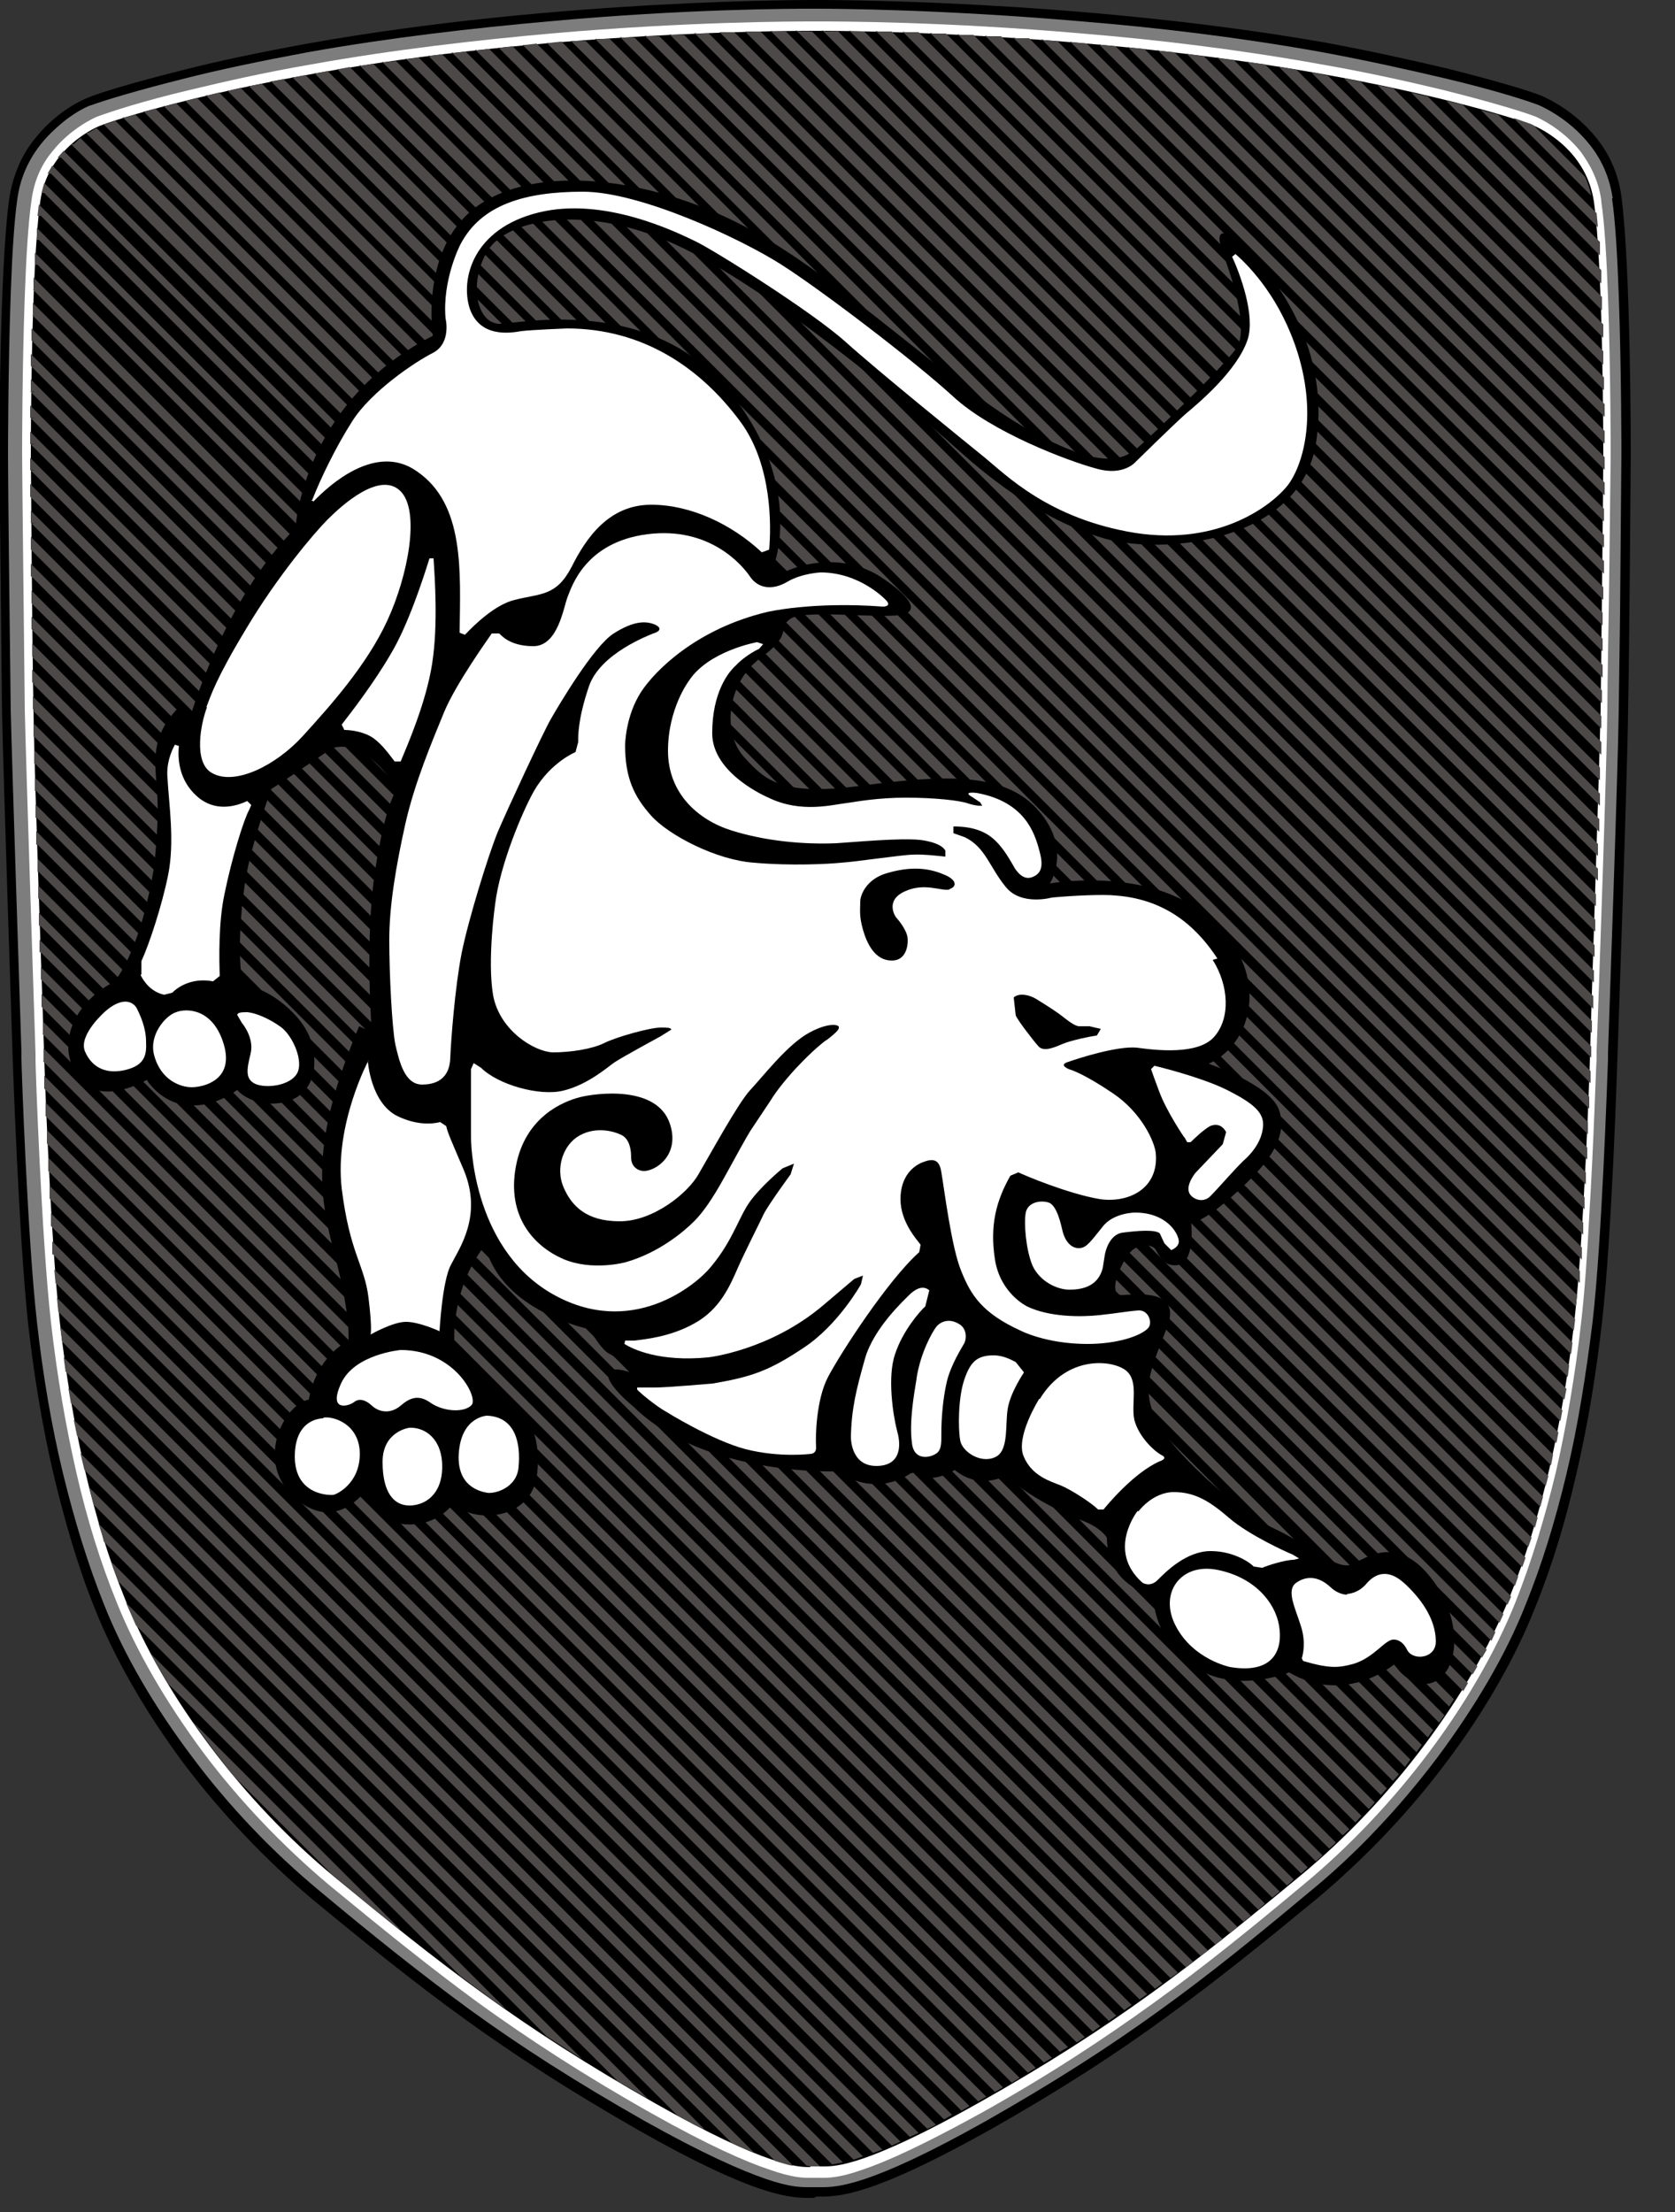
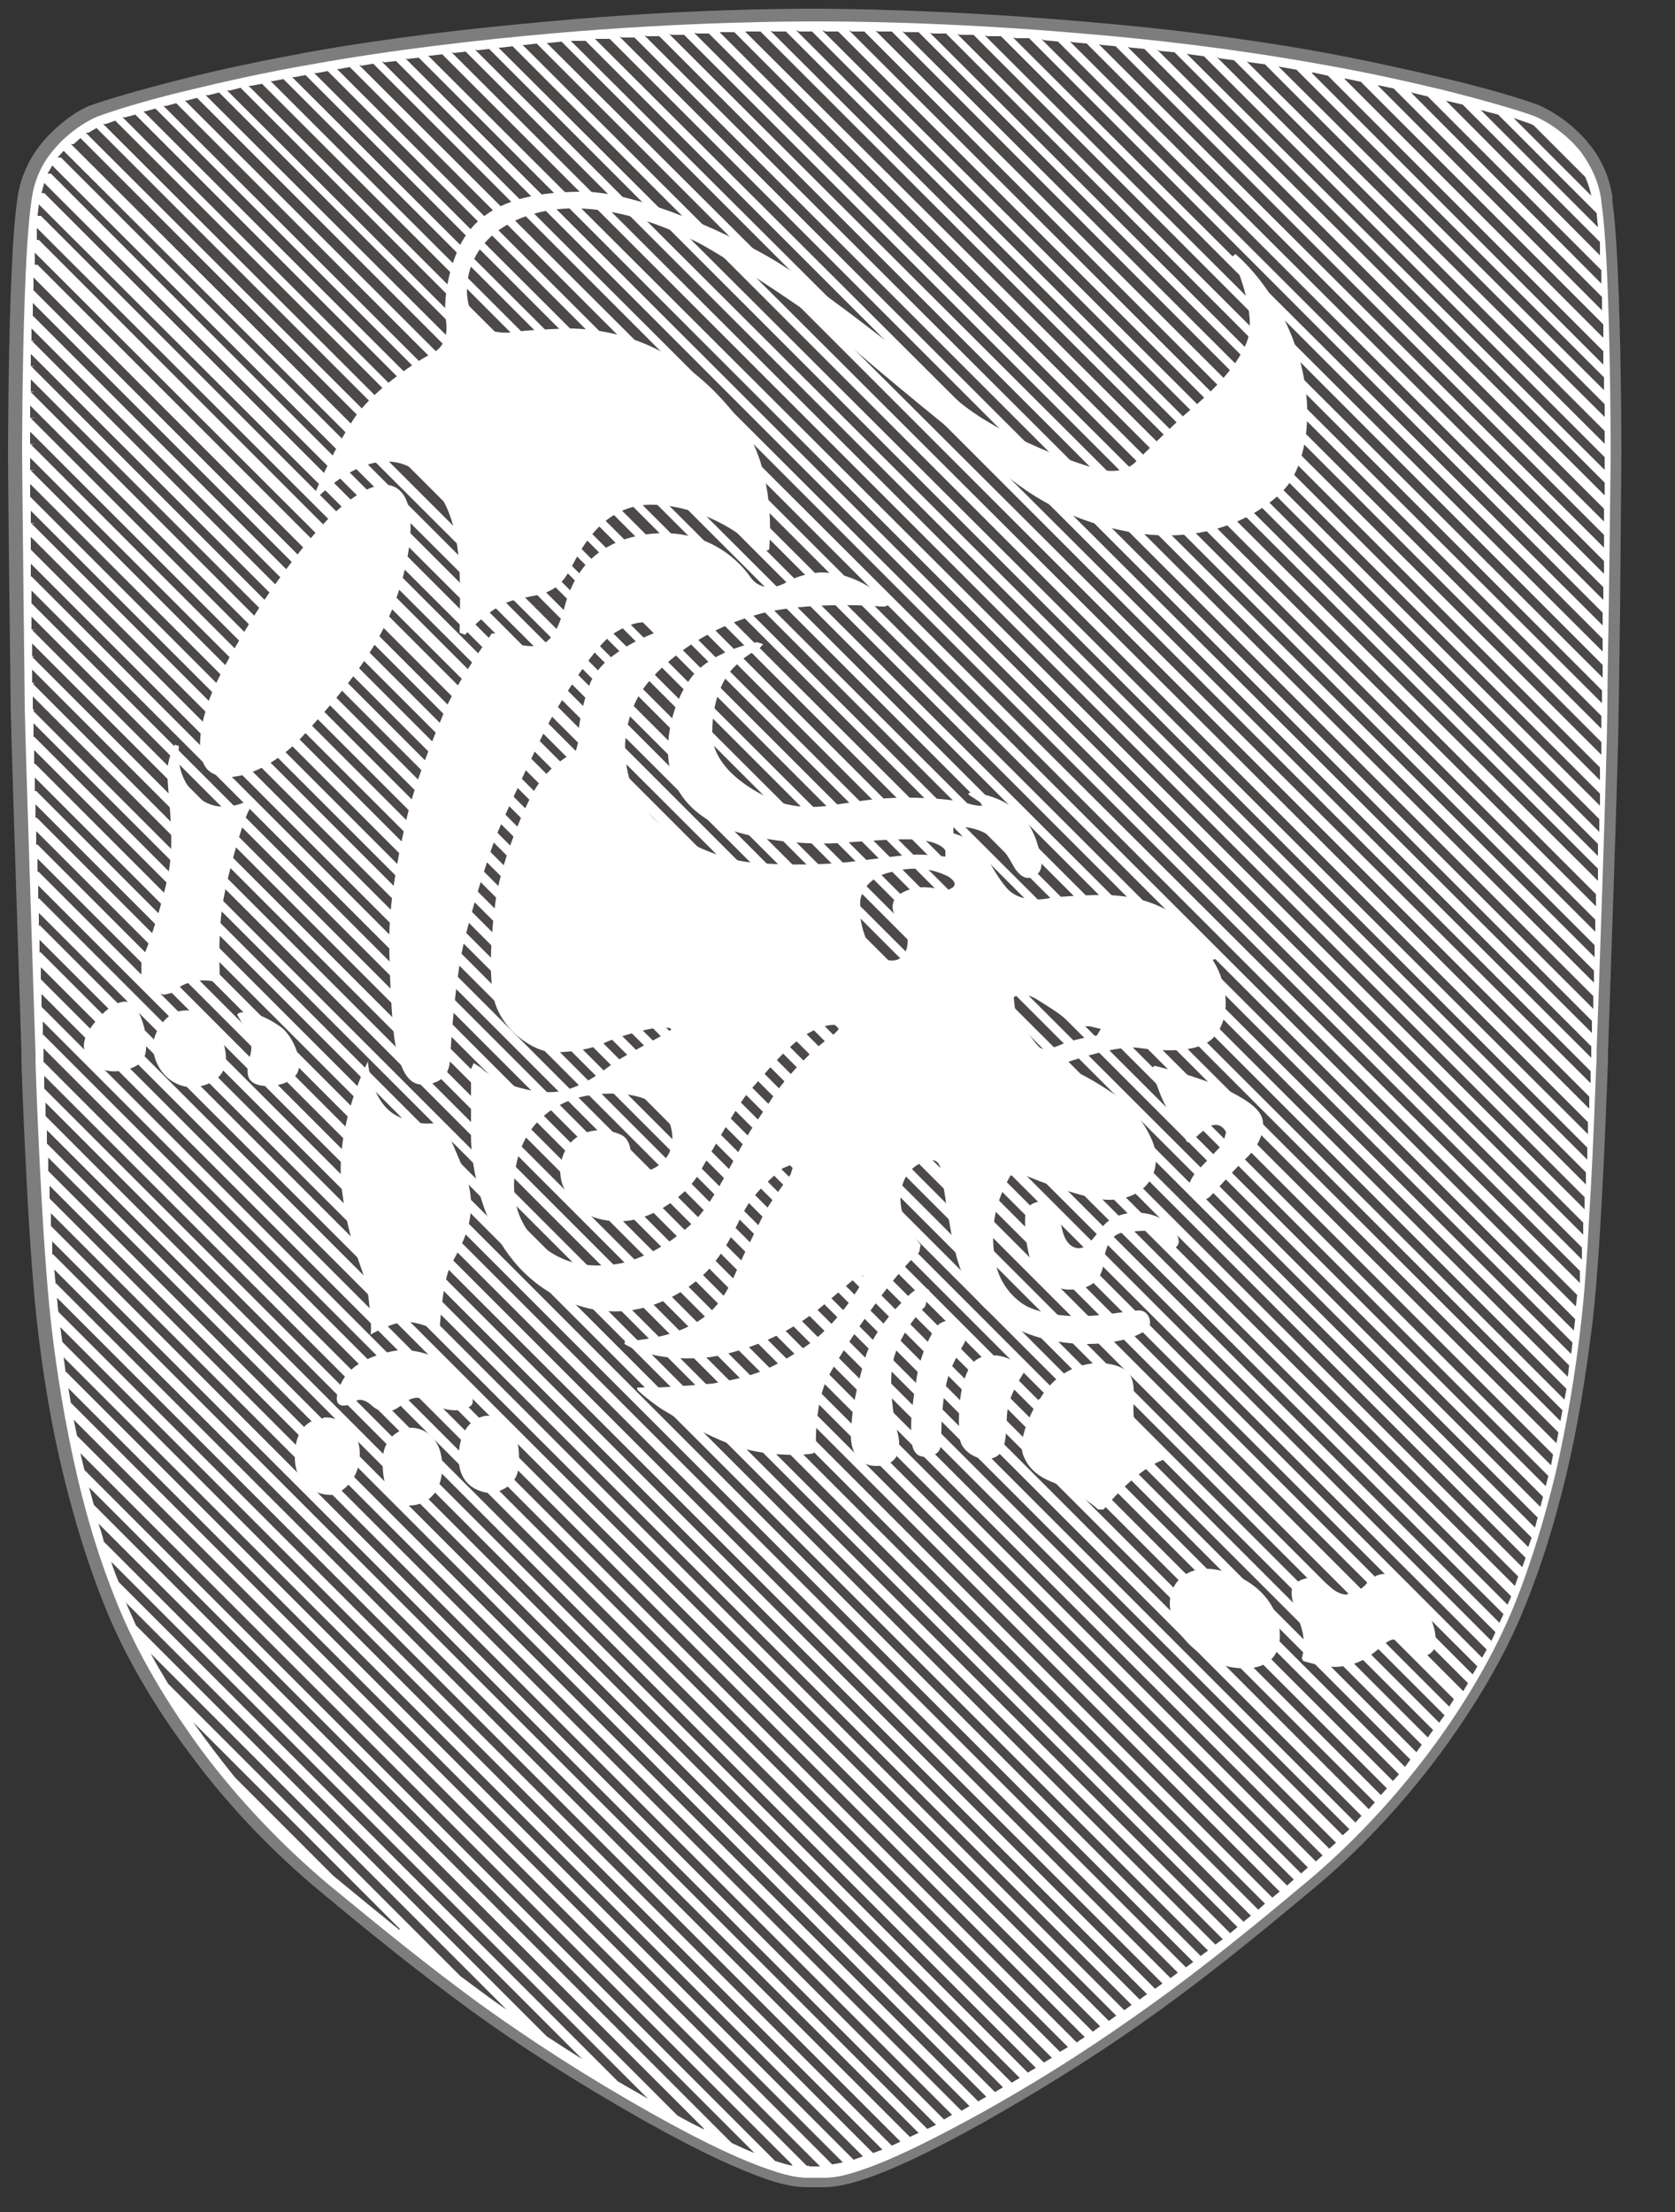
<svg xmlns="http://www.w3.org/2000/svg" viewBox="0 0 25 33" fill="none">
  <rect x="0" y="0" width="25" height="33" fill="#333333" stroke="none" />
-   <path fill-rule="evenodd" clip-rule="evenodd" d="M12.18 32.77H12.22C12.52 32.77 13 32.77 14.8 31.76C15.84 31.17 16.66 30.64 17.41 30.09C18.17 29.54 18.86 28.98 19.65 28.33C20.39 27.71 21.04 27.02 21.58 26.3C22.17 25.52 22.62 24.72 22.91 23.99C23.17 23.35 23.37 22.68 23.52 22.02C23.71 21.22 23.83 20.43 23.91 19.73C24.06 18.43 24.14 15.8 24.14 15.79C24.14 15.78 24.29 11.57 24.3 10.59C24.32 9.65 24.34 6.76 24.34 6.75C24.34 6.74 24.34 3.97 24.2 2.93C24.15 2.56 24 2.27 23.82 2.05C23.53 1.69 23.17 1.5 23.01 1.43C22.84 1.36 22.35 1.21 21.59 1.02C21.08 0.9 20.46 0.76 19.75 0.63C16.02 -0.02 12.19 6.72126e-05 12.18 6.72126e-05C12.17 6.72126e-05 8.34 -0.02 4.59 0.65C3.88 0.78 3.26 0.91 2.75 1.04C1.99 1.23 1.5 1.38 1.33 1.45C1.17 1.51 0.81 1.7 0.52 2.07C0.34 2.29 0.2 2.58 0.14 2.95C-0.01 3.99 -0.01 6.76 -0.01 6.77C-0.01 6.78 0.02 9.66 0.03 10.61C0.05 11.59 0.19 15.8 0.19 15.81C0.19 15.81 0.28 18.45 0.42 19.75C0.5 20.46 0.62 21.24 0.81 22.04C0.97 22.7 1.16 23.37 1.42 24.01C1.71 24.74 2.17 25.54 2.75 26.32C3.29 27.03 3.94 27.73 4.68 28.35C5.47 29 6.16 29.56 6.92 30.11C7.68 30.66 8.5 31.19 9.53 31.78C11.33 32.8 11.82 32.79 12.11 32.79H12.15L12.18 32.77Z" fill="#010000" />
  <path fill-rule="evenodd" clip-rule="evenodd" d="M24.07 2.96C24.02 2.62 23.89 2.36 23.72 2.15C23.4 1.75 22.99 1.58 22.97 1.57C22.79 1.5 22.29 1.34 21.57 1.17C21.06 1.05 20.44 0.91 19.74 0.78C18.52 0.56 17.27 0.41 16.15 0.32C14.09 0.14 12.48 0.13 12.22 0.13H12.11C11.85 0.13 10.24 0.13 8.18 0.32C7.06 0.42 5.82 0.56 4.59 0.78C3.89 0.91 3.27 1.04 2.76 1.17C2.04 1.35 1.55 1.5 1.36 1.57C1.34 1.57 1.1 1.67 0.85 1.9C0.6 2.12 0.33 2.46 0.26 2.96C0.21 3.3 0.18 3.83 0.16 4.39C0.12 5.49 0.12 6.74 0.12 6.75V6.84C0.12 7.34 0.15 9.73 0.16 10.59C0.18 11.45 0.3 15.06 0.32 15.69V15.79C0.32 15.93 0.41 18.46 0.55 19.71C0.64 20.52 0.77 21.28 0.94 21.98C1.11 22.68 1.31 23.33 1.55 23.93C1.85 24.69 2.31 25.47 2.86 26.2C3.41 26.94 4.07 27.63 4.77 28.21C5.56 28.87 6.26 29.43 7.01 29.98C7.77 30.53 8.58 31.05 9.6 31.63C10.49 32.13 11.06 32.38 11.44 32.51C11.79 32.63 11.96 32.63 12.07 32.63H12.25C12.48 32.63 12.96 32.63 14.72 31.64C15.74 31.06 16.55 30.54 17.31 29.99C18.06 29.45 18.76 28.88 19.55 28.22C20.26 27.64 20.91 26.94 21.46 26.21C22.01 25.47 22.47 24.7 22.77 23.94C23.01 23.35 23.21 22.7 23.38 21.99C23.55 21.28 23.67 20.52 23.77 19.72C23.91 18.5 23.99 16.05 24 15.81V15.71C24.02 15.1 24.15 11.46 24.16 10.6L24.18 9.14L24.2 6.76C24.2 6.76 24.2 5.5 24.16 4.39C24.14 3.83 24.11 3.3 24.06 2.96" fill="#7D7D7D" />
  <path fill-rule="evenodd" clip-rule="evenodd" d="M23.9 2.99C23.86 2.69 23.73 2.45 23.59 2.26C23.3 1.9 22.94 1.75 22.92 1.74C22.74 1.67 22.25 1.52 21.53 1.34C21.03 1.22 20.41 1.08 19.72 0.96C18.5 0.74 17.26 0.59 16.15 0.5C14.1 0.32 12.5 0.32 12.24 0.32H12.13C11.87 0.32 10.27 0.32 8.22 0.5C7.11 0.6 5.87 0.74 4.65 0.96C3.95 1.08 3.34 1.22 2.84 1.34C2.12 1.51 1.64 1.67 1.45 1.74C1.4 1.76 1.05 1.92 0.78 2.26C0.63 2.44 0.51 2.68 0.47 2.99C0.42 3.33 0.39 3.86 0.37 4.41C0.33 5.51 0.33 6.74 0.33 6.76C0.33 7 0.36 9.68 0.37 10.6C0.39 11.47 0.51 15.1 0.53 15.72V15.81C0.53 15.95 0.62 18.48 0.76 19.72C0.85 20.52 0.98 21.27 1.14 21.97C1.3 22.67 1.5 23.31 1.74 23.9C2.04 24.65 2.49 25.41 3.03 26.14C3.57 26.86 4.22 27.54 4.91 28.12C5.7 28.77 6.39 29.33 7.14 29.88C7.89 30.42 8.7 30.95 9.71 31.52C10.58 32.01 11.13 32.25 11.49 32.37C11.83 32.49 11.99 32.49 12.09 32.49H12.27C12.37 32.49 12.53 32.49 12.87 32.37C13.23 32.25 13.78 32 14.65 31.52C15.67 30.95 16.47 30.42 17.22 29.88C17.97 29.34 18.66 28.78 19.45 28.12C20.14 27.55 20.79 26.86 21.33 26.14C21.87 25.42 22.32 24.65 22.62 23.9C22.85 23.32 23.05 22.67 23.22 21.97C23.38 21.27 23.51 20.52 23.6 19.72C23.65 19.29 23.69 18.72 23.72 18.14C23.79 17.01 23.82 15.88 23.83 15.81V15.68C23.86 14.89 23.98 11.45 23.99 10.61C23.99 10.16 24.01 9.28 24.02 8.47L24.04 6.78C24.04 6.78 24.04 5.53 24 4.43C23.98 3.87 23.95 3.34 23.9 3.01" fill="white" />
-   <path fill-rule="evenodd" clip-rule="evenodd" d="M12.09 32.33C11.92 32.33 11.46 32.33 9.78 31.38C7.75 30.23 6.57 29.3 4.99 28C3.62 26.87 2.45 25.31 1.86 23.84C1.39 22.68 1.07 21.28 0.89 19.7C0.75 18.44 0.66 15.82 0.66 15.8C0.66 15.63 0.51 11.54 0.5 10.6C0.48 9.65 0.46 6.79 0.46 6.76C0.46 6.74 0.46 4.01 0.6 3.01C0.71 2.19 1.47 1.88 1.51 1.87C1.82 1.75 2.99 1.4 4.68 1.1C8.16 0.47 11.74 0.46 12.14 0.46H12.25C12.65 0.46 16.23 0.48 19.71 1.1C21.4 1.4 22.58 1.75 22.88 1.87C22.91 1.88 23.67 2.19 23.79 3.01C23.93 4.01 23.93 6.74 23.93 6.76C23.93 7.25 23.9 9.72 23.89 10.59C23.87 11.49 23.74 15.34 23.73 15.78C23.73 15.9 23.64 18.45 23.5 19.69C23.32 21.27 23 22.67 22.53 23.83C21.94 25.3 20.77 26.86 19.4 27.99C17.83 29.29 16.64 30.23 14.61 31.37C12.92 32.32 12.47 32.32 12.29 32.32H12.1L12.09 32.33Z" fill="#010000" />
  <path fill-rule="evenodd" clip-rule="evenodd" d="M22.6 1.77L23.75 2.92C23.73 2.82 23.7 2.73 23.66 2.64L22.89 1.87L22.85 1.85C22.79 1.83 22.71 1.8 22.59 1.76M12.07 32.31H12.04L1.15 21.42L1.1 21.18L12.24 32.32H12.08L12.07 32.31ZM11.81 32.28L1.2 21.68L1.26 21.93L11.57 32.24C11.68 32.27 11.76 32.3 11.83 32.31L11.81 32.28ZM11.23 32.09L1.33 22.19L1.4 22.45L10.92 31.97C11.05 32.03 11.16 32.08 11.26 32.12L11.23 32.09ZM10.5 31.75L1.47 22.73C1.5 22.82 1.53 22.91 1.55 23L10.11 31.56C10.25 31.64 10.39 31.71 10.51 31.77L10.5 31.75ZM9.65 31.29L1.66 23.3C1.69 23.4 1.73 23.5 1.77 23.6L9.22 31.05C9.37 31.14 9.52 31.22 9.67 31.31L9.65 31.29ZM8.69 30.72L1.88 23.91C1.93 24.02 1.98 24.14 2.03 24.25L8.16 30.38C8.33 30.49 8.5 30.6 8.69 30.72ZM7.55 29.97L2.25 24.67C2.33 24.82 2.42 24.97 2.51 25.12L6.87 29.48C7.1 29.65 7.32 29.82 7.56 29.98L7.55 29.97ZM5.97 28.78L2.88 25.69C3.08 25.97 3.29 26.25 3.51 26.52L4.93 27.94L4.97 27.98C5.32 28.27 5.64 28.53 5.96 28.79L5.97 28.78ZM1.05 20.92L12.42 32.29L12.58 32.26L1.02 20.71L1.06 20.94L1.05 20.92ZM0.97 20.45L12.74 32.22L12.88 32.17L0.95 20.25L0.98 20.47L0.97 20.45ZM0.91 20L13.03 32.12L13.17 32.07L0.9 19.8L0.93 20.02L0.91 20ZM0.86 19.56L13.31 32.01L13.44 31.95L0.85 19.36L0.87 19.57L0.86 19.56ZM0.82 19.13L13.58 31.88L13.71 31.82L0.81 18.94L0.83 19.15L0.82 19.13ZM0.79 18.71L13.84 31.76L13.97 31.7L0.78 18.52V18.72L0.79 18.71ZM0.76 18.29L14.09 31.62L14.21 31.55L0.76 18.1V18.3V18.29ZM0.74 17.88L14.35 31.49L14.47 31.42L0.74 17.69V17.89V17.88ZM0.72 17.47L14.6 31.35L14.72 31.28L0.72 17.27V17.47ZM0.7 17.06L14.85 31.21L14.97 31.14L0.7 16.86V17.06ZM0.68 16.65L15.1 31.07L15.22 31L0.68 16.45V16.65ZM0.66 16.24L15.34 30.92L15.46 30.85L0.66 16.05V16.25V16.24ZM0.64 15.83L15.58 30.77L15.7 30.7L0.65 15.64V15.78V15.83H0.64ZM0.63 15.42L15.82 30.61L15.94 30.54L0.64 15.24V15.44L0.63 15.42ZM0.62 15.02L16.07 30.47L16.19 30.39L0.62 14.83V15.03V15.02ZM0.61 14.61L16.31 30.31L16.42 30.23L0.61 14.43V14.63V14.61ZM0.6 14.2L16.55 30.15L16.66 30.07L0.59 14.02V14.22L0.6 14.2ZM0.59 13.8L16.78 29.99L16.89 29.91L0.58 13.62V13.82L0.59 13.8ZM0.58 13.4L17.01 29.83L17.12 29.75L0.57 13.21V13.41L0.58 13.4ZM0.57 13L17.24 29.67L17.35 29.59L0.56 12.81V13.01L0.57 13ZM0.56 12.6L17.47 29.51L17.58 29.43L0.54 12.4V12.6H0.56ZM0.55 12.2L17.7 29.35L17.81 29.27L0.53 12V12.2H0.55ZM0.54 11.8L17.92 29.18L18.03 29.1L0.52 11.6V11.8H0.54ZM0.53 11.4L18.14 29.01L18.25 28.93L0.51 11.19V11.39L0.53 11.4ZM0.52 11L18.36 28.84L18.47 28.75L0.5 10.79V10.99L0.52 11ZM0.52 10.6H0.49L18.56 28.67L18.67 28.58L0.49 10.39V10.58L0.52 10.6ZM0.52 10.2H0.49L18.78 28.49L18.88 28.4L0.48 9.99V10.18L0.52 10.2ZM0.52 9.8H0.48L18.99 28.31L19.1 28.22L0.48 9.6V9.79L0.52 9.8ZM0.52 9.4H0.48L19.21 28.13L19.31 28.04L0.47 9.2V9.39L0.52 9.4ZM0.47 9L19.42 27.95L19.52 27.86L0.47 8.81V9ZM0.52 8.6H0.47L19.64 27.77L19.74 27.68L0.46 8.41V8.6H0.52ZM0.46 8.2L19.84 27.58L19.94 27.49L0.46 8.01V8.2ZM0.52 7.8H0.46L20.04 27.38L20.14 27.29L0.46 7.62V7.81L0.52 7.8ZM0.45 7.41L20.23 27.19L20.32 27.09L0.45 7.22V7.41ZM0.52 7.01H0.45L20.43 26.99L20.52 26.89L0.45 6.83V7.02L0.52 7.01ZM0.52 6.62H0.45L20.61 26.78L20.7 26.68L0.45 6.44V6.63L0.52 6.62ZM0.52 6.23H0.45L20.79 26.57L20.88 26.47L0.45 6.05V6.24L0.52 6.23ZM0.52 5.84H0.45L20.97 26.36L21.05 26.25L0.46 5.66V5.85L0.52 5.84ZM0.52 5.46H0.46L21.14 26.14L21.22 26.03L0.46 5.28V5.47L0.52 5.46ZM0.52 5.08H0.47L21.31 25.92L21.39 25.81L0.47 4.9V5.09L0.52 5.08ZM0.53 4.7H0.48L21.48 25.7L21.56 25.59L0.49 4.52V4.7H0.53ZM0.54 4.32H0.49L21.63 25.46L21.7 25.35L0.5 4.14V4.32H0.54ZM0.56 3.95L21.84 25.23L21.91 25.11L0.52 3.77V3.95H0.56ZM0.58 3.58L21.98 24.98L22.05 24.86L0.55 3.4V3.58H0.58ZM0.61 3.22L22.12 24.73L22.19 24.61L0.58 3.05L0.56 3.22H0.61ZM0.66 2.88L22.26 24.48L22.32 24.35L0.66 2.73L0.62 2.88H0.66ZM0.76 2.59L22.38 24.21L22.44 24.08L0.78 2.47L0.71 2.59H0.76ZM0.91 2.35L22.5 23.94L22.55 23.83V23.81L0.95 2.25L0.86 2.35H0.91ZM1.1 2.15L1.2 2.06L22.66 23.52L22.61 23.66L1.06 2.15H1.1ZM1.32 1.98L1.44 1.91L22.77 23.24L22.72 23.38L1.28 1.98H1.32ZM1.58 1.85L1.72 1.8L22.86 22.94L22.81 23.08L1.54 1.85H1.58ZM1.87 1.75L2.02 1.71L22.95 22.64L22.91 22.79L1.83 1.75H1.87ZM2.17 1.66L2.32 1.62L23.03 22.33L22.99 22.48L2.14 1.66H2.17ZM2.48 1.58L2.63 1.54L23.11 22.02L23.07 22.17L2.44 1.58H2.48ZM2.79 1.5L2.94 1.46L23.18 21.7L23.15 21.86L2.76 1.5H2.79ZM3.11 1.42L3.27 1.38L23.26 21.37L23.23 21.53L3.07 1.42H3.11ZM3.43 1.35L3.59 1.31L23.32 21.04L23.29 21.2L3.39 1.35H3.43ZM3.75 1.28L3.91 1.25L23.38 20.72L23.35 20.88L3.71 1.28H3.75ZM4.07 1.21L4.23 1.18L23.42 20.37L23.4 20.54L4.04 1.21H4.07ZM4.4 1.15L4.56 1.12L23.47 20.03L23.45 20.2L4.36 1.15H4.4ZM4.73 1.09L4.89 1.06L23.51 19.68L23.49 19.85L4.69 1.09H4.73ZM5.06 1.03L5.22 1L23.54 19.32L23.52 19.49L5.03 1.03H5.06ZM5.4 0.98L5.57 0.95L23.58 18.96V19.14L5.36 0.97L5.4 0.98ZM5.74 0.93L5.91 0.91L23.61 18.61V18.79L5.7 0.92L5.74 0.93ZM6.08 0.88L6.25 0.86L23.63 18.24V18.42L6.05 0.87L6.08 0.88ZM6.43 0.83L6.6 0.81L23.65 17.86V18.04L6.39 0.83H6.43ZM6.78 0.79L6.95 0.77L23.67 17.49V17.67L6.74 0.78L6.78 0.79ZM7.13 0.75L7.3 0.73L23.69 17.12V17.3L7.09 0.74L7.13 0.75ZM7.48 0.71L7.65 0.69L23.7 16.74V16.92L7.44 0.71H7.48ZM7.84 0.67L8.01 0.65L23.72 16.36V16.54L7.8 0.67H7.84ZM8.2 0.64L8.38 0.62L23.74 15.98V16.16L8.16 0.64H8.2ZM8.56 0.61H8.74L23.75 15.61V15.78L8.52 0.61H8.56ZM8.92 0.58H9.1L23.76 15.23V15.41L8.88 0.58H8.92ZM9.29 0.56H9.47L23.78 14.86V15.05L9.25 0.55L9.29 0.56ZM9.66 0.54H9.84L23.79 14.48V14.66L9.62 0.53L9.66 0.54ZM10.03 0.52H10.21L23.8 14.1V14.28L9.99 0.51L10.03 0.52ZM10.4 0.5H10.58L23.81 13.72V13.9L10.36 0.49L10.4 0.5ZM10.78 0.48H10.96L23.82 13.34V13.52L10.74 0.48H10.78ZM11.16 0.47H11.35L23.85 12.96V13.14L11.12 0.47H11.16ZM11.54 0.47H11.73L23.85 12.59V12.77L11.5 0.46L11.54 0.47ZM11.93 0.47H12.12L23.87 12.22V12.41L11.88 0.45L11.93 0.47ZM12.32 0.47H12.51L23.88 11.84V12.02L12.27 0.45L12.32 0.47ZM12.71 0.47H12.9L23.88 11.45V11.64L12.67 0.45L12.71 0.47ZM13.11 0.47H13.31L23.9 11.07V11.26L13.07 0.46L13.11 0.47ZM13.51 0.48H13.71L23.9 10.68V10.87L13.47 0.47L13.51 0.48ZM13.92 0.5H14.12L23.91 10.3V10.49L13.88 0.49L13.92 0.5ZM14.33 0.52H14.53L23.92 9.92V10.11L14.29 0.51L14.33 0.52ZM14.74 0.54H14.94L23.92 9.53V9.72L14.7 0.53L14.74 0.54ZM15.16 0.57H15.36L23.92 9.14V9.33L15.12 0.56L15.16 0.57ZM15.58 0.6L15.79 0.62L23.93 8.76V8.95L15.54 0.58L15.58 0.6ZM16.01 0.63L16.22 0.65L23.94 8.37V8.56L15.97 0.62L16.01 0.63ZM16.44 0.67L16.65 0.69L23.94 7.98V8.17L16.4 0.66L16.44 0.67ZM16.87 0.71L17.08 0.73L23.94 7.59V7.78L16.83 0.7L16.87 0.71ZM17.31 0.76L17.53 0.78L23.95 7.2V7.39L17.27 0.74L17.31 0.76ZM17.75 0.81L17.97 0.84L23.95 6.82V7.01L17.71 0.8L17.75 0.81ZM18.2 0.87L18.42 0.9L23.95 6.43V6.62L18.16 0.85L18.2 0.87ZM18.66 0.93L18.88 0.96L23.95 6.03V6.22L18.61 0.92L18.66 0.93ZM19.12 1L19.35 1.04L23.94 5.63V5.82L19.08 0.99L19.12 1ZM19.59 1.08L19.73 1.11L19.82 1.13L23.93 5.24V5.44L19.58 1.09L19.59 1.08ZM20.07 1.17L20.31 1.22L23.93 4.84V5.04L20.07 1.18V1.17ZM20.56 1.27L20.8 1.32L23.91 4.43V4.63L20.56 1.27ZM21.06 1.38L21.31 1.44L23.9 4.03V4.23L21.06 1.38ZM21.57 1.5L21.83 1.56L23.88 3.61V3.81L21.58 1.5H21.57ZM22.1 1.64C22.2 1.67 22.28 1.69 22.36 1.71L23.83 3.18L23.85 3.39L22.09 1.63L22.1 1.64Z" fill="#4C4948" />
-   <path fill-rule="evenodd" clip-rule="evenodd" d="M13.59 21.98C13.59 21.98 13.1 22.36 12.5 21.95C12.5 21.95 10.52 22.03 9.46 20.99C9.46 20.99 8.99 20.61 9.09 20.47C9.15 20.38 9.39 20.47 9.39 20.47C9.39 20.47 9.24 20.26 9.1 20.2C8.97 20.14 8.8 19.83 8.8 19.83C8.8 19.83 7.48 19.57 7.24 18.58C7.24 18.58 6.77 19.1 6.78 20C6.78 20 7.13 20.31 7.23 20.52C7.33 20.73 7.52 20.89 7.6 20.93C7.68 20.97 8.09 21.17 8.02 21.96C7.95 22.75 6.95 22.71 6.78 22.41C6.78 22.41 6.55 22.78 6.04 22.74C5.53 22.7 5.46 22.23 5.46 22.23C5.46 22.23 5.03 22.87 4.43 22.37C3.78 21.84 4.23 20.95 4.61 20.88C4.61 20.88 4.68 20.29 5.2 20C5.2 20 5.24 19.65 5 18.74C4.76 17.83 4.62 17.07 5.36 15.31L5.55 15.4C5.55 15.4 5.44 14.01 5.6 12.98C5.76 11.94 5.93 11.77 5.93 11.77C5.93 11.77 5.48 11.01 4.96 11.16C4.96 11.16 4.18 11.69 4.05 11.77C4.05 11.77 3.75 12.58 3.66 13.15C3.58 13.67 3.56 14.2 3.6 14.52C3.6 14.52 3.62 14.67 3.89 14.77C4.08 14.84 4.58 15.17 4.67 15.63C4.76 16.08 4.57 16.42 4.14 16.46C3.87 16.49 3.63 16.37 3.54 16.26C3.54 16.26 3.22 16.52 2.81 16.49C2.4 16.46 2.19 16.11 2.19 16.11C2.19 16.11 1.46 16.55 1.14 16.03C0.82 15.5 1.18 14.91 1.7 14.65C1.7 14.65 2.07 14.27 2.29 12.99C2.29 12.99 2.37 12.42 2.35 11.9C2.32 11.38 2.22 11.02 2.66 10.56L2.82 10.76C2.82 10.76 3.32 8.96 4.41 7.88C4.41 7.88 4.51 6 6.46 5.01C6.46 5.01 6.25 3.63 7.19 3.03C8.13 2.43 9.83 2.67 11.23 3.44C12.62 4.21 14.25 5.8 15.35 6.41C16.45 7.02 16.76 6.86 16.98 6.68C17.08 6.6 18.39 5.36 18.48 5.15C18.57 4.94 18.52 4.5 18.26 3.8C18 3.09 18.69 3.77 18.77 3.89C18.86 4 19.89 5.08 19.64 6.62C19.4 8.09 17.36 8.29 16.47 8.03C15.33 7.69 14.47 6.86 14.14 6.57C13.81 6.28 11.88 4.59 10.35 3.78C8.82 2.97 7.56 3.27 7.28 3.74C6.99 4.2 7.1 4.86 7.49 4.83C7.88 4.8 9.73 4.45 10.86 5.81C11.99 7.16 11.57 8.37 11.57 8.37C11.57 8.37 11.5 8.63 11.74 8.52C11.98 8.41 12.61 8.24 13.18 8.63C13.75 9.02 13.6 9.13 13.5 9.16C13.25 9.25 12.02 9.08 11.8 9.23C11.58 9.38 11.86 9.44 11.36 9.81C10.85 10.18 10.77 10.93 11.11 11.3C11.43 11.65 11.67 11.88 12.87 11.72C14.07 11.56 14.96 11.52 15.46 12.05C16.02 12.64 15.67 13.18 15.67 13.18C15.67 13.18 17.13 12.91 18.04 13.68C18.95 14.45 18.75 15.54 18.04 15.87C18.04 15.87 18.96 16.18 19.09 16.56C19.22 16.94 18.97 17.31 18.53 17.72C18.09 18.13 17.91 18.21 17.78 18.25C17.78 18.25 17.84 18.82 17.59 18.87C17.34 18.92 17.28 18.66 17.23 18.62C17.19 18.58 16.95 18.5 16.79 18.79C16.62 19.09 16.59 19.33 16.75 19.32C16.91 19.32 17.65 19.2 17.42 19.8C17.19 20.4 17.04 20.67 17.23 21.13C17.41 21.59 18.48 22.55 19.01 22.8C19.54 23.05 19.96 23.43 20.17 23.34C20.38 23.25 20.81 22.91 21.3 23.47C21.79 24.03 21.81 24.77 21.5 25.03C21.2 25.29 20.84 24.93 20.82 24.82C20.82 24.82 20.1 25.45 19.24 24.95C19.24 24.95 18.37 25.31 17.75 24.81C17.17 24.35 17.22 23.8 17.22 23.8C17.22 23.8 16.53 23.69 16.52 22.94C16.52 22.94 16.44 22.79 16.14 22.68C15.83 22.57 15.14 22.2 15.04 22C15.04 22 14.64 22.25 14.25 21.93C14.25 21.93 13.88 22.17 13.64 21.97" fill="#010000" />
  <path fill-rule="evenodd" clip-rule="evenodd" d="M20.1 23.78C20.1 23.78 20.27 23.78 20.4 23.62C20.54 23.46 20.73 23.41 20.96 23.62C21.19 23.83 21.43 24.14 21.43 24.49C21.43 24.75 21.08 24.78 21 24.61C20.95 24.51 20.88 24.46 20.8 24.46C20.67 24.46 20.52 24.72 20.21 24.82C19.99 24.88 19.86 24.9 19.45 24.78L19.43 24.74C19.45 24.67 19.49 24.5 19.42 24.27C19.33 23.98 19.19 23.72 19.35 23.61C19.51 23.5 19.69 23.52 19.86 23.68C19.99 23.8 20.11 23.79 20.11 23.79" fill="white" />
  <path fill-rule="evenodd" clip-rule="evenodd" d="M18.36 24.87C18.36 24.87 17.81 24.76 17.55 24.26C17.29 23.77 17.62 23.31 18.17 23.42C18.72 23.53 19.03 23.9 19.09 24.25C19.15 24.6 19.02 24.98 18.36 24.87Z" fill="white" />
-   <path fill-rule="evenodd" clip-rule="evenodd" d="M16.98 22.54C16.98 22.54 16.51 23.13 17.05 23.61C17.05 23.61 17.16 23.69 17.28 23.57C17.39 23.46 17.7 23.14 18.07 23.14C18.44 23.14 18.69 23.34 18.71 23.37L18.84 23.39C18.9 23.36 19.18 23.27 19.31 23.27L19.39 23.25L19.29 23.19C19.21 23.16 18.64 22.9 18.35 22.65C18.06 22.4 17.84 22.26 17.52 22.26C17.2 22.26 16.99 22.55 16.99 22.55" fill="white" />
  <path fill-rule="evenodd" clip-rule="evenodd" d="M15.51 20.87C15.51 20.87 15.15 21.44 15.28 21.73C15.4 22.02 15.68 22.1 15.83 22.16C15.98 22.22 16.29 22.42 16.39 22.52H16.47C16.51 22.47 16.92 21.97 17.31 21.8C17.31 21.8 17.44 21.76 17.34 21.71C17.21 21.64 16.99 21.42 16.93 21.18C16.88 20.94 17 20.61 16.81 20.45C16.62 20.29 15.93 20.2 15.52 20.87" fill="white" />
  <path fill-rule="evenodd" clip-rule="evenodd" d="M15.28 20.48C15.28 20.48 15.08 20.77 15.04 21.02C15 21.27 15.06 21.65 14.85 21.74C14.63 21.84 14.35 21.65 14.33 21.48C14.3 21.31 14.3 20.86 14.39 20.59C14.48 20.32 14.58 20.22 14.83 20.22C14.98 20.22 15.1 20.29 15.16 20.32L15.28 20.47V20.48Z" fill="white" />
  <path fill-rule="evenodd" clip-rule="evenodd" d="M13.68 20.57C13.64 20.81 13.57 21.21 13.61 21.52C13.64 21.84 13.96 21.73 14.01 21.65C14.05 21.59 14.05 21.53 14.05 21.37C14.05 21.18 14.07 20.88 14.13 20.62C14.19 20.36 14.36 20.1 14.38 20.06C14.43 19.99 14.44 19.82 14.31 19.75C14.16 19.66 14.03 19.72 13.97 19.8C13.91 19.88 13.74 20.18 13.68 20.56" fill="white" />
  <path fill-rule="evenodd" clip-rule="evenodd" d="M12.7 21.42C12.7 21.42 12.68 21.87 13.08 21.87C13.43 21.87 13.46 21.59 13.39 21.35C13.33 21.12 13.24 20.54 13.36 20.2C13.47 19.86 13.73 19.56 13.81 19.49L13.87 19.25C13.79 19.18 13.69 19.21 13.59 19.3C13.5 19.39 13.04 19.81 12.91 20.27C12.78 20.73 12.71 21.01 12.7 21.43" fill="white" />
  <path fill-rule="evenodd" clip-rule="evenodd" d="M18.17 14.3C17.92 13.92 17.48 13.42 16.65 13.36C16.47 13.34 16.03 13.36 15.7 13.39C15.7 13.39 15.24 13.52 15.01 13.23C14.77 12.94 14.71 12.64 14.4 12.49L14.23 12.43V12.33C14.32 12.33 14.57 12.33 14.77 12.47C14.97 12.61 15.1 12.88 15.15 12.96C15.2 13.03 15.29 13.14 15.42 13.08C15.56 13.02 15.57 12.89 15.51 12.68C15.44 12.42 15.29 11.96 14.58 11.83C14.58 11.83 14.35 11.8 14.51 11.89L14.63 11.97L14.66 12.02C14.66 12.02 14.59 12.03 14.46 11.99C14.33 11.94 13.94 11.9 13.52 11.9C13.1 11.9 12.78 11.96 12.64 11.98C12.44 12 11.96 12.14 11.47 11.9C11.47 11.9 10.63 11.55 10.63 10.94C10.63 10.33 10.87 10.03 10.98 9.93C11.09 9.81 11.26 9.71 11.33 9.68L11.39 9.61L11.3 9.58C11.3 9.58 10.57 9.71 10.28 10.16C10.28 10.16 9.97 10.57 9.97 11.2C9.97 11.83 10.41 12.23 10.92 12.39C11.43 12.55 12 12.6 12.48 12.58C12.79 12.56 13.42 12.5 13.73 12.53C13.73 12.53 14.04 12.56 14.11 12.69V12.78C14.11 12.78 13.78 12.74 13.63 12.75C13.48 12.75 12.75 12.86 12.56 12.87C12.37 12.89 11.8 12.92 11.25 12.87C10.69 12.83 9.98 12.46 9.72 12.17C9.46 11.88 9.33 11.6 9.33 11.12C9.33 11.12 9.33 10.69 9.57 10.32C9.78 10 10.4 9.38 11.45 9.13C11.45 9.13 12.12 8.97 13.18 9.05C13.18 9.05 13.33 9.05 13.21 8.94C13.21 8.94 12.83 8.54 12.25 8.54C12.25 8.54 11.97 8.55 11.75 8.68C11.53 8.81 11.32 8.78 11.2 8.61C11.08 8.43 10.59 7.85 9.66 7.97C8.73 8.09 8.53 8.76 8.47 8.91C8.41 9.06 8.33 9.64 7.96 9.64C7.59 9.64 7.47 9.46 7.45 9.45H7.34C7.3 9.51 6.81 10.19 6.63 10.62C6.45 11.06 6.19 11.67 6.05 12.29C5.91 12.92 5.81 13.51 5.81 14.02C5.81 14.53 5.85 15.32 5.9 15.58C5.96 15.84 6.04 16.18 6.3 16.18C6.56 16.18 6.71 16.05 6.72 15.79C6.73 15.53 6.79 14.73 6.89 14.22C6.99 13.72 7.29 12.75 7.43 12.41C7.57 12.08 8.1 10.94 8.22 10.73C8.34 10.52 8.86 9.64 9.16 9.45C9.46 9.26 9.64 9.26 9.78 9.32C9.92 9.39 9.79 9.44 9.75 9.45C9.71 9.47 8.96 9.74 8.79 10.24C8.62 10.74 8.63 10.99 8.63 11.07L8.59 11.22C8.59 11.22 8.22 11.37 7.97 11.8C7.79 12.12 7.46 12.91 7.39 13.49C7.39 13.49 7.27 14.32 7.36 14.85C7.46 15.38 7.98 15.69 8.25 15.7C8.52 15.7 8.84 15.65 9.02 15.56C9.2 15.47 9.7 15.33 9.86 15.33C9.96 15.33 10.01 15.33 10.02 15.36L9.86 15.46C9.86 15.46 9.27 15.78 9.17 15.85C9.08 15.91 8.78 16.18 8.41 16.27C8.05 16.36 7.43 16.18 7.18 15.93L7.07 15.86L7.03 15.95V16.97C7.03 16.97 7.02 18.58 8.22 19.29C9.42 19.99 10.4 19.16 10.61 18.9C10.96 18.48 11.03 18.13 11.22 17.89C11.32 17.76 11.5 17.58 11.68 17.43L11.85 17.36L11.8 17.52C11.8 17.52 11.47 17.97 11.4 18.11C11.33 18.26 11.12 18.67 11.01 18.92C10.9 19.17 10.75 19.53 10.37 19.74C10 19.95 9.61 19.98 9.47 20H9.33L9.32 20.05C9.45 20.13 9.84 20.32 10.57 20.25C10.57 20.25 11.49 20.15 12.29 19.47L12.75 19.08L12.88 19.03L12.85 19.16C12.85 19.16 12.51 19.77 11.99 20.11C11.48 20.45 11.22 20.54 10.64 20.64C10.64 20.64 9.96 20.7 9.77 20.7H9.51V20.73C9.55 20.78 9.81 20.99 9.94 21.06C9.94 21.06 10.63 21.49 11.13 21.62C11.64 21.75 12.1 21.69 12.1 21.69C12.1 21.69 12.19 21.69 12.18 21.58C12.17 21.44 12.18 20.88 12.36 20.54C12.55 20.18 13.25 19.1 13.72 18.68L13.74 18.57C13.7 18.51 13.44 18.24 13.44 17.89C13.44 17.54 13.64 17.39 13.77 17.34C13.9 17.29 14.02 17.27 14.05 17.49C14.09 17.71 14.2 18.62 14.35 18.97C14.49 19.32 14.66 19.59 15.23 19.85C15.23 19.85 15.61 20.05 16.23 20.05C16.68 20.05 17.02 19.93 17.13 19.82C17.21 19.75 17.15 19.54 16.99 19.55C16.84 19.56 16.69 19.59 16.41 19.62C16.13 19.65 15.66 19.65 15.33 19.49C15.33 19.49 14.93 19.3 14.85 18.79C14.77 18.28 14.87 17.91 15.08 17.54L15.2 17.49C15.28 17.53 15.94 17.81 16.42 17.89C16.85 17.95 17.3 17.73 17.25 17.2C17.23 17.03 17.04 16.6 16.61 16.31C16.18 16.02 15.99 15.96 15.95 15.95C15.91 15.93 15.81 15.88 15.95 15.84C16.09 15.79 16.68 15.6 16.97 15.63C17.26 15.67 17.88 15.74 18.12 15.47C18.37 15.19 18.34 14.7 18.1 14.32M12.34 15.51C12.06 15.72 11.67 16.14 11.5 16.42L11.2 16.87C11.16 16.93 10.95 17.31 10.88 17.44C10.81 17.56 10.6 17.98 10.36 18.22C10.2 18.38 9.83 18.69 9.34 18.83C9.34 18.83 8.84 18.97 8.4 18.78C7.97 18.59 7.56 18.15 7.7 17.4C7.84 16.65 8.42 16.43 8.65 16.37C8.88 16.31 9.81 16.18 10 16.77C10.15 17.23 9.79 17.47 9.61 17.47C9.54 17.47 9.42 17.42 9.42 17.27C9.42 17.08 9.36 16.97 9.27 16.93C9.17 16.88 8.9 16.8 8.65 16.94C8.4 17.08 8.29 17.43 8.41 17.71C8.53 17.99 8.75 18.22 9.25 18.22C9.75 18.22 10.27 17.8 10.43 17.51C10.6 17.22 11.01 16.47 11.19 16.27C11.38 16.07 11.76 15.57 12.09 15.4C12.35 15.26 12.51 15.28 12.52 15.32C12.52 15.35 12.53 15.37 12.32 15.53L12.34 15.51ZM14.17 13.27C14.05 13.3 13.8 13.16 13.5 13.3C13.2 13.44 13.37 13.68 13.37 13.68C13.52 13.85 13.54 13.96 13.54 13.96C13.56 14.03 13.56 14.33 13.31 14.33C13.06 14.33 12.94 14.08 12.88 13.87C12.82 13.66 12.84 13.57 12.84 13.44C12.84 13.38 12.91 13.11 13.26 13.02C13.68 12.9 13.94 12.98 14.12 13.06C14.29 13.14 14.27 13.23 14.18 13.26L14.17 13.27ZM16.36 15.45C16.28 15.46 15.99 15.52 15.87 15.57C15.75 15.62 15.58 15.7 15.5 15.61C15.41 15.51 15.19 15.22 15.16 15.15L15.13 14.88C15.21 14.81 15.36 14.84 15.46 14.9C15.46 14.9 15.69 15.04 15.8 15.12C15.91 15.2 16.03 15.31 16.11 15.31H16.26L16.43 15.35L16.37 15.45H16.36Z" fill="white" />
  <path fill-rule="evenodd" clip-rule="evenodd" d="M17.67 16.96C17.67 16.96 17.41 16.58 17.3 16.28C17.24 16.12 17.2 16.01 17.18 15.95L17.23 15.9C17.44 15.95 18.04 16.11 18.37 16.29C18.78 16.5 18.87 16.64 18.85 16.82C18.83 17 18.73 17.15 18.61 17.27C18.48 17.38 18.2 17.71 18.06 17.85C18.01 17.9 17.9 17.94 17.79 17.85C17.66 17.74 17.81 17.54 17.84 17.5L18.25 17.07L18.3 16.89C18.26 16.81 18.18 16.75 18.06 16.8C17.97 16.85 17.83 16.98 17.77 17.04H17.72L17.68 16.97L17.67 16.96Z" fill="white" />
  <path fill-rule="evenodd" clip-rule="evenodd" d="M15.86 18.37C15.84 18.29 15.78 17.98 15.65 17.94C15.52 17.9 15.34 17.94 15.31 18.09C15.28 18.24 15.31 18.64 15.41 18.88C15.52 19.12 15.78 19.24 15.96 19.24C16.12 19.24 16.39 19.21 16.46 18.91L16.49 18.72C16.5 18.66 16.56 18.42 16.75 18.39C16.98 18.36 17.24 18.34 17.31 18.4L17.38 18.55L17.48 18.65C17.48 18.65 17.62 18.6 17.59 18.49C17.57 18.38 17.4 18.09 16.94 18.09C16.94 18.09 16.61 18.09 16.45 18.31C16.28 18.52 16.22 18.61 16.12 18.62C16.02 18.63 15.91 18.56 15.86 18.37Z" fill="white" />
  <path fill-rule="evenodd" clip-rule="evenodd" d="M1.58 15.08C1.58 15.08 1.16 15.44 1.27 15.69C1.38 15.94 1.6 16.03 1.88 15.96C2.16 15.89 2.19 15.74 2.18 15.54C2.18 15.33 2.09 15.14 2.04 15.04C1.99 14.95 1.84 14.86 1.58 15.08Z" fill="white" />
  <path fill-rule="evenodd" clip-rule="evenodd" d="M2.63 15.1C2.47 15.15 2.22 15.44 2.3 15.74C2.4 16.12 2.7 16.22 2.86 16.22C3.03 16.22 3.5 16.12 3.34 15.58C3.18 15.04 2.78 15.04 2.63 15.1Z" fill="white" />
  <path fill-rule="evenodd" clip-rule="evenodd" d="M3.61 15.26C3.61 15.26 3.8 15.48 3.74 15.72C3.68 15.96 3.66 16.1 3.81 16.17C3.97 16.24 4.32 16.2 4.43 16.02C4.54 15.84 4.37 15.45 4.19 15.32C4.01 15.19 3.81 15.11 3.69 15.1C3.58 15.1 3.55 15.11 3.54 15.14L3.61 15.26Z" fill="white" />
  <path fill-rule="evenodd" clip-rule="evenodd" d="M2.1 14.55C2.15 14.65 2.26 14.8 2.45 14.84L2.57 14.81C2.65 14.73 2.86 14.58 3.18 14.64L3.28 14.56C3.27 14.32 3.26 13.76 3.35 13.34C3.46 12.8 3.64 12.22 3.72 12.08L3.75 12.01L3.69 11.95C3.52 12.03 3.21 12.12 2.94 11.88C2.67 11.64 2.65 11.32 2.67 11.13L2.61 11.11C2.55 11.22 2.48 11.4 2.5 11.61C2.52 11.99 2.61 12.55 2.51 13.05C2.42 13.5 2.23 14.08 2.11 14.34V14.53L2.1 14.55Z" fill="white" />
  <path fill-rule="evenodd" clip-rule="evenodd" d="M3.09 10.55C3 10.78 2.88 11.37 3.16 11.53C3.5 11.73 4.12 11.42 4.52 10.98C4.92 10.54 5.47 9.93 5.78 9.26C6.09 8.59 6.28 7.61 5.97 7.32C5.66 7.03 5.1 7.54 4.89 7.75C4.69 7.95 4.14 8.6 3.68 9.37C3.22 10.13 3.15 10.37 3.08 10.55" fill="white" />
-   <path fill-rule="evenodd" clip-rule="evenodd" d="M6.47 8.33H6.41C6.32 8.62 6.09 9.33 5.83 9.76C5.58 10.19 5.24 10.63 5.1 10.81L5.14 10.89C5.25 10.89 5.44 10.92 5.57 11.01C5.71 11.11 5.82 11.27 5.89 11.36H5.98C6.08 11.12 6.36 10.48 6.45 9.9C6.54 9.32 6.49 8.63 6.47 8.32" fill="white" />
  <path fill-rule="evenodd" clip-rule="evenodd" d="M4.64 7.46L4.68 7.48C4.91 7.24 5.61 6.6 6.22 7.03C6.94 7.52 6.87 8.53 6.86 9.44L6.94 9.47C7.08 9.32 7.39 9.02 7.68 8.95C8.07 8.85 8.3 8.9 8.53 8.46C8.75 8.02 9.09 7.53 9.72 7.53C10.31 7.53 10.92 7.82 11.37 8.24L11.48 8.2C11.51 7.86 11.53 6.94 11.05 6.29C10.45 5.48 9.59 4.9 8.46 4.9C8.46 4.9 7.94 4.92 7.78 4.94C7.61 4.97 7.16 5.04 7.01 4.6C6.87 4.16 7.06 3.41 8.04 3.17C9.01 2.93 10.09 3.46 10.38 3.6C10.67 3.74 12.12 4.65 12.62 5.1C13.12 5.55 14.37 6.56 14.69 6.82C15.01 7.08 15.65 7.74 16.94 7.95C18.23 8.15 19.01 7.51 19.22 7.24C19.43 6.97 19.67 6.24 19.37 5.27C19.12 4.47 18.67 3.99 18.44 3.79L18.39 3.83C18.51 4.09 18.74 4.71 18.62 5.07C18.46 5.54 17.88 6.02 17.69 6.18C17.5 6.35 16.95 6.89 16.95 6.89C16.95 6.89 16.77 7.11 16.36 6.99C15.95 6.88 14.8 6.45 14.22 5.91C13.64 5.38 12.25 4.32 11.65 3.94C11.05 3.56 9.56 2.86 8.7 2.86C7.84 2.86 7.18 3.05 6.87 3.65C6.87 3.65 6.6 4.17 6.65 4.75C6.65 4.75 6.74 5.11 6.47 5.26C6.19 5.4 5.54 5.84 5.26 6.28C5.01 6.67 4.78 7.15 4.66 7.46" fill="white" />
  <path fill-rule="evenodd" clip-rule="evenodd" d="M5.5 15.82C5.5 15.82 4.99 16.77 5.1 17.73C5.22 18.7 5.44 18.87 5.5 19.36C5.56 19.85 5.53 19.91 5.53 19.91C5.53 19.91 5.86 19.72 6.06 19.72C6.26 19.72 6.56 19.86 6.56 19.86C6.56 19.86 6.6 19.11 6.73 18.87C6.85 18.63 7.21 18.14 6.92 17.45C6.75 17.05 6.68 16.9 6.66 16.8L6.57 16.74C6.45 16.77 6.22 16.79 5.93 16.65C5.53 16.45 5.49 15.83 5.49 15.83" fill="white" />
  <path fill-rule="evenodd" clip-rule="evenodd" d="M5.98 20.14C5.98 20.14 5.29 20.2 5.09 20.64C4.89 21.08 5.22 20.97 5.28 20.92C5.34 20.87 5.43 20.86 5.55 20.97C5.67 21.08 5.84 21.09 5.98 20.97C6.12 20.85 6.25 20.8 6.43 20.93C6.62 21.06 6.93 21.08 7.04 20.96C7.14 20.84 6.78 20.14 5.98 20.14Z" fill="white" />
  <path fill-rule="evenodd" clip-rule="evenodd" d="M4.83 21.16C4.83 21.16 4.4 21.14 4.4 21.73C4.4 22.32 4.94 22.31 4.98 22.3C5.03 22.29 5.37 22.13 5.37 21.69C5.37 21.25 4.98 21.12 4.82 21.15" fill="white" />
  <path fill-rule="evenodd" clip-rule="evenodd" d="M6.11 21.3C6.11 21.3 5.71 21.35 5.71 21.81C5.71 22.27 5.88 22.46 6.11 22.46C6.34 22.46 6.6 22.3 6.6 21.88C6.6 21.46 6.34 21.29 6.11 21.3Z" fill="white" />
  <path fill-rule="evenodd" clip-rule="evenodd" d="M7.27 21.12C7.27 21.12 6.9 21.13 6.85 21.65C6.8 22.17 7.16 22.25 7.27 22.27C7.38 22.29 7.72 22.2 7.74 21.88C7.77 21.56 7.71 21.14 7.27 21.12Z" fill="white" />
</svg>